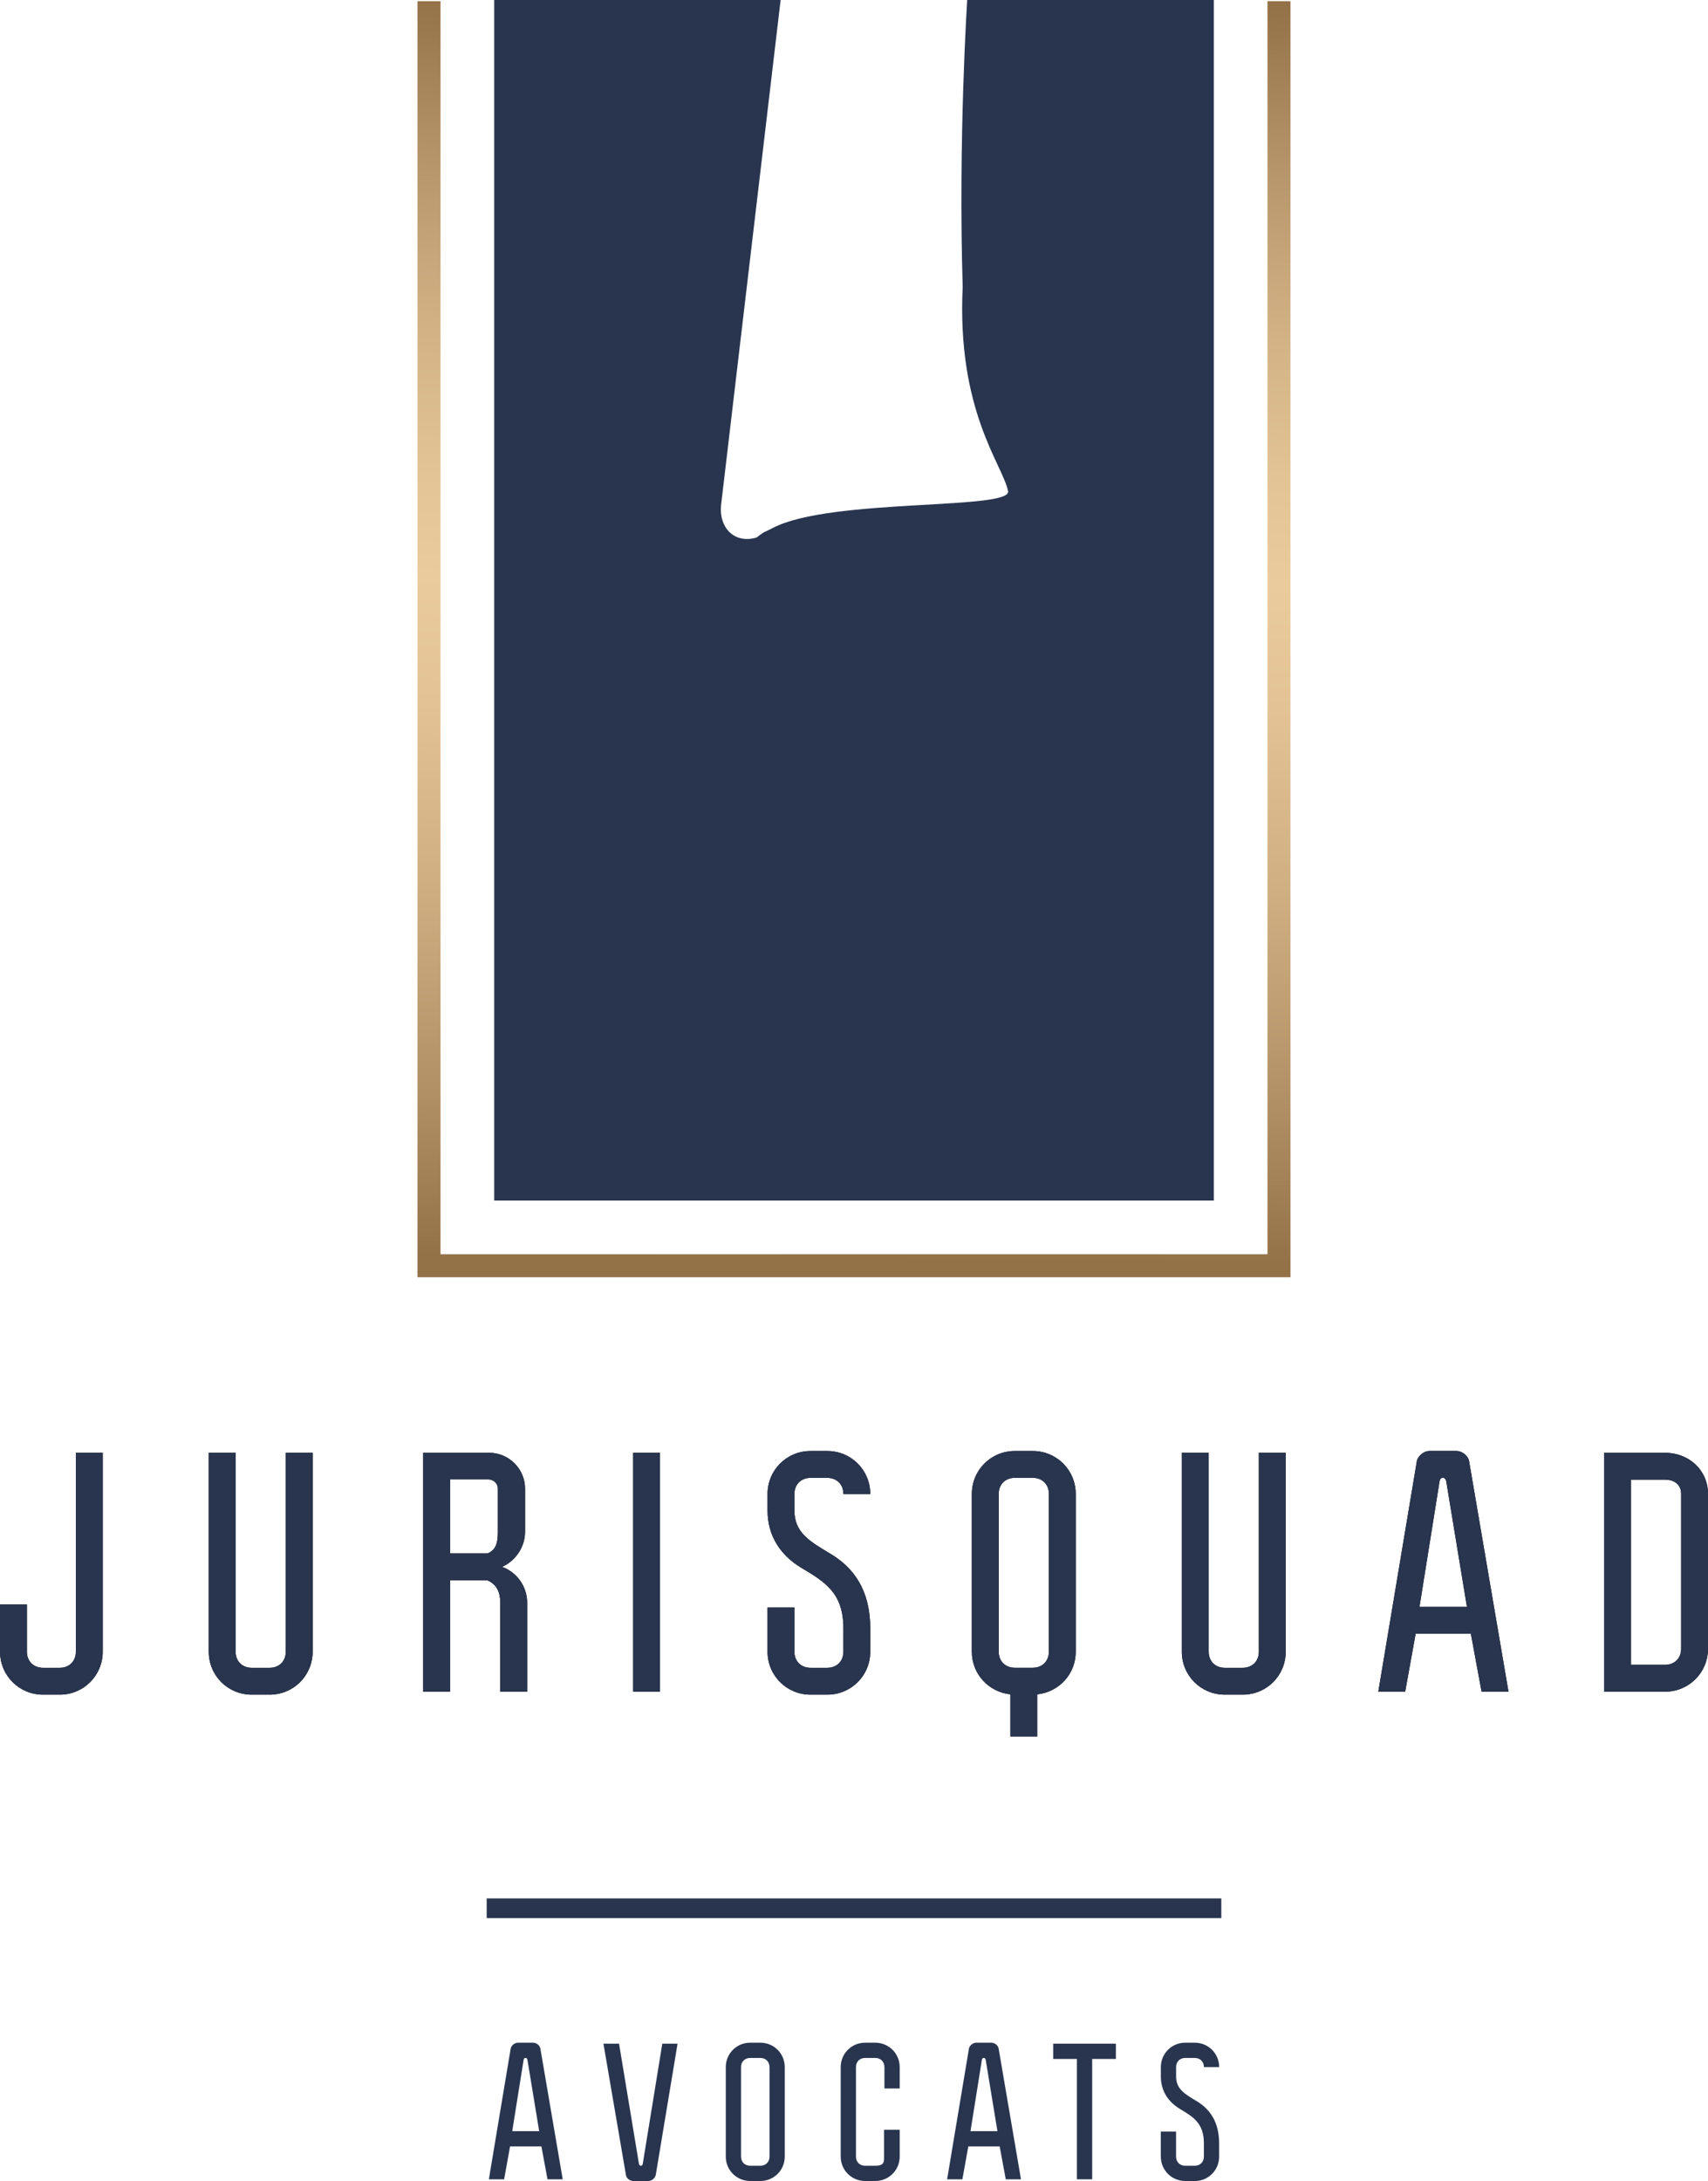
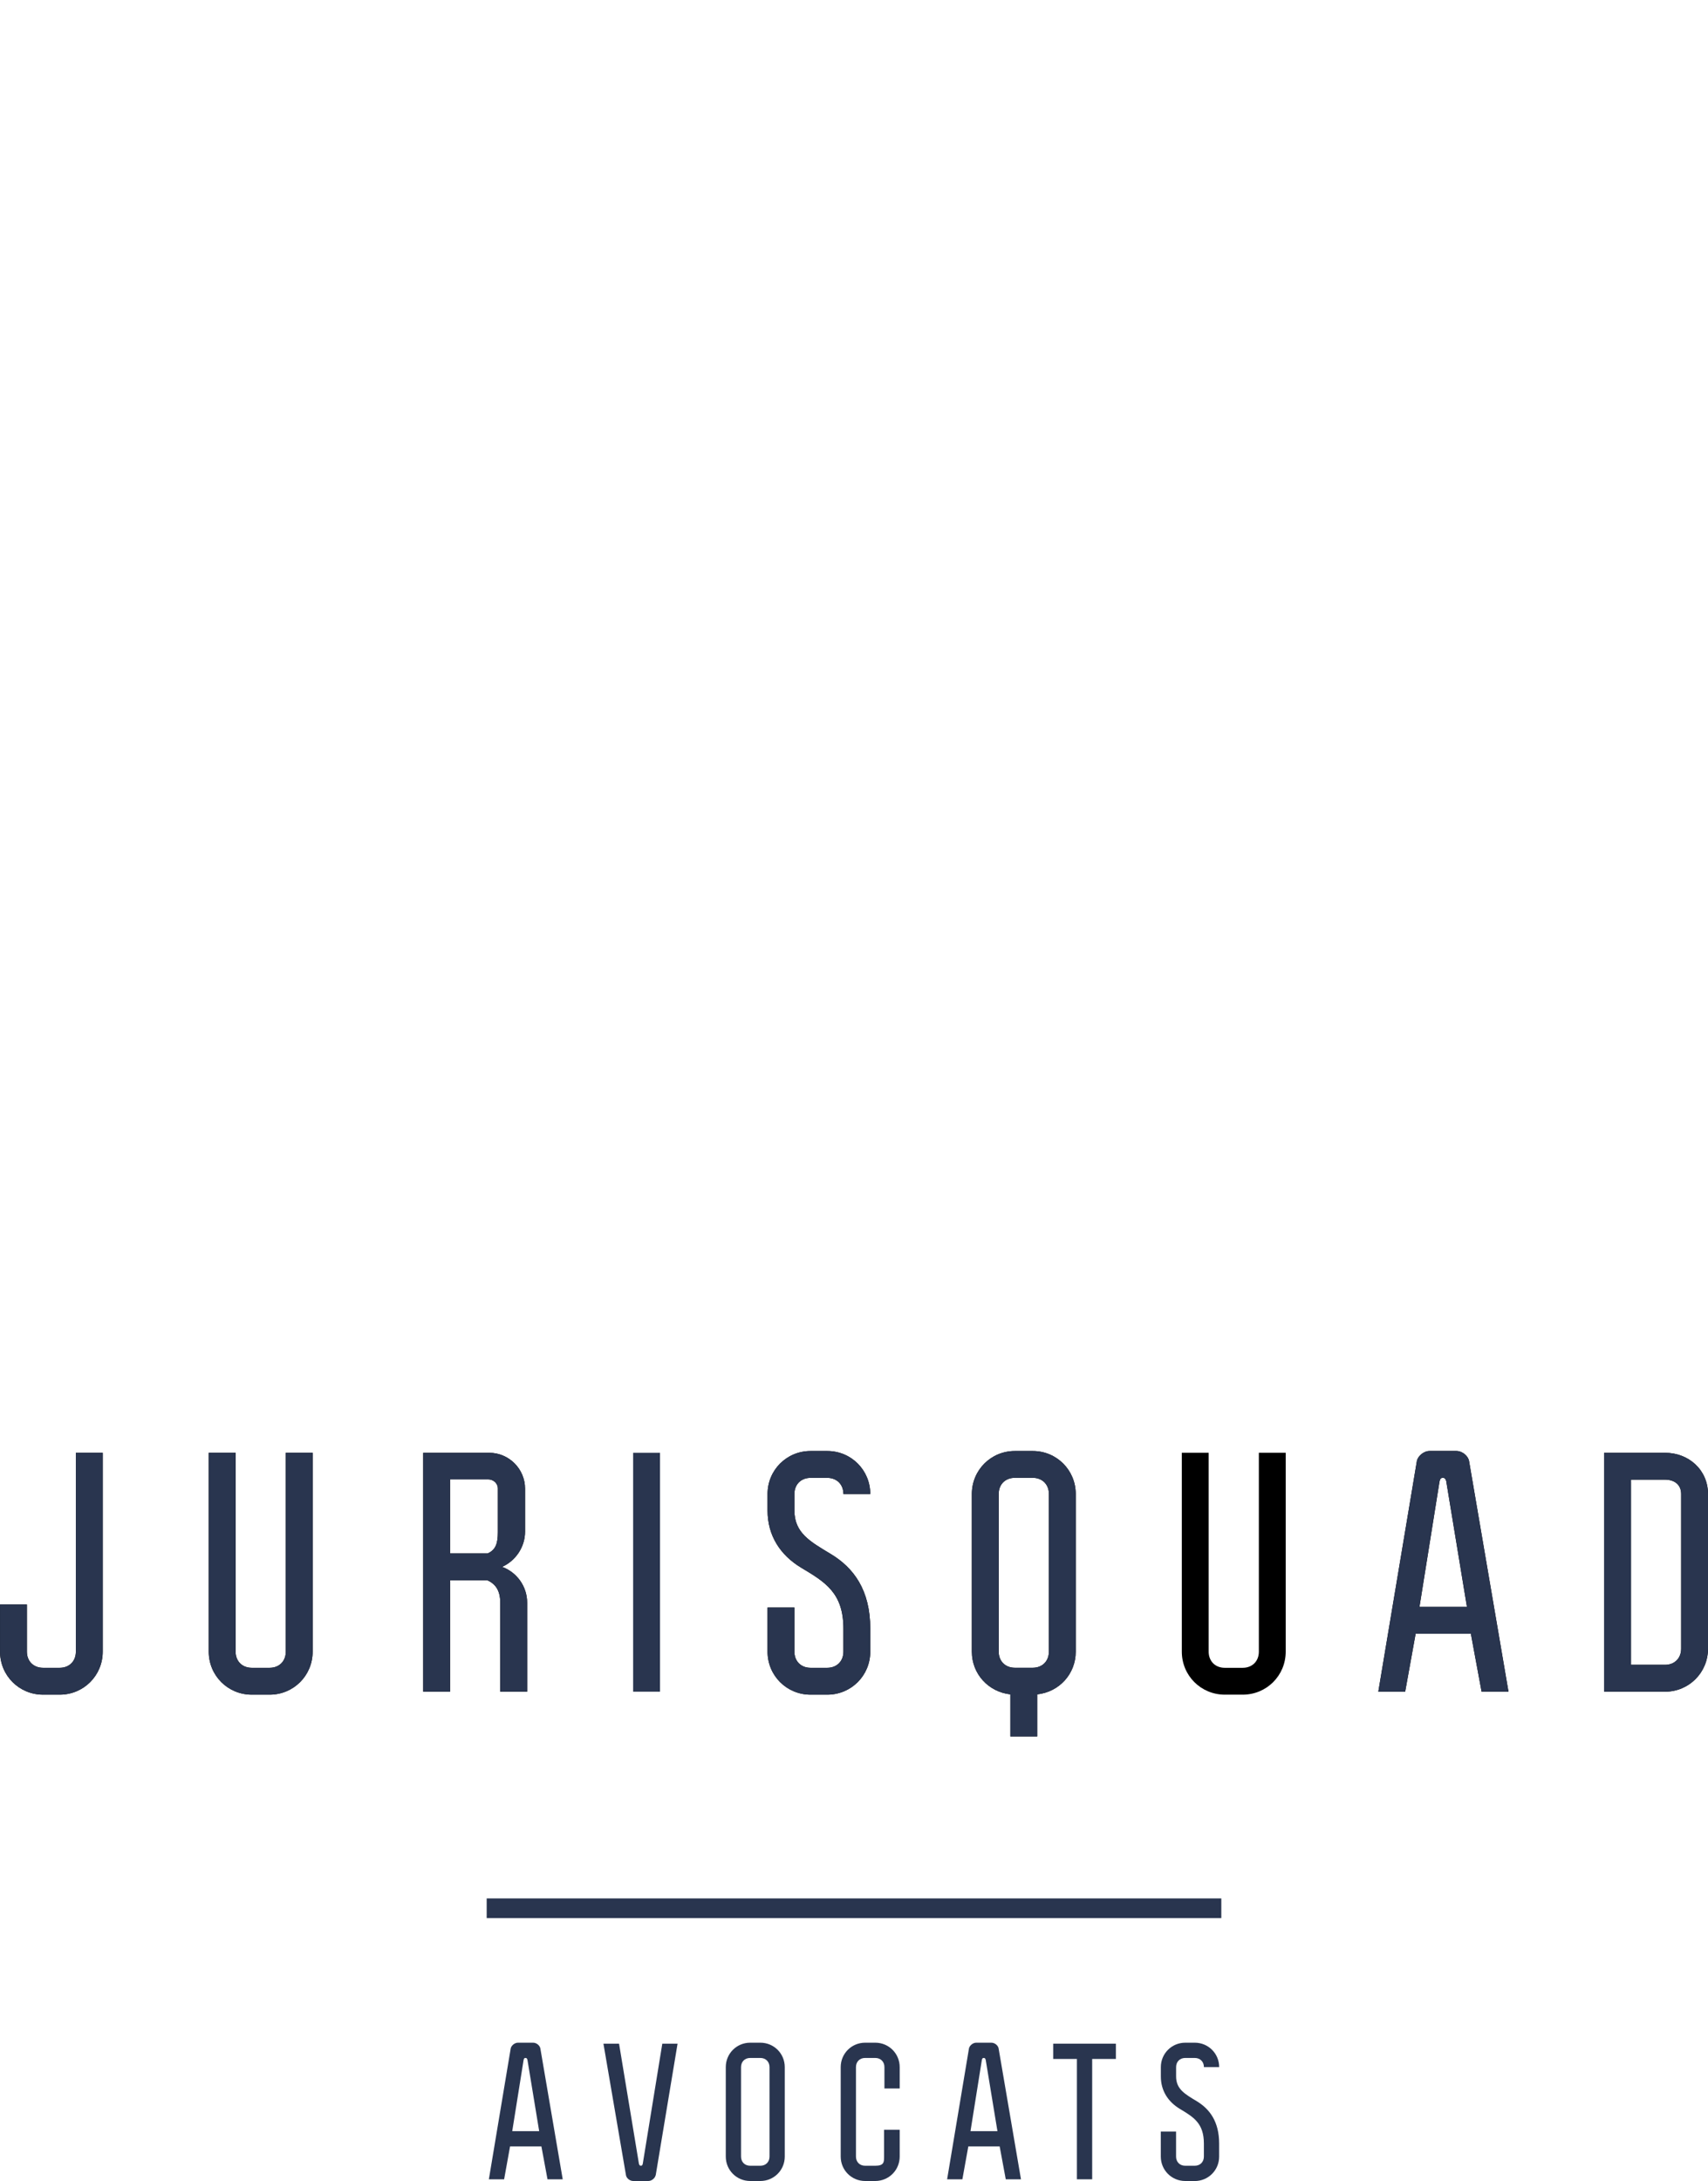
<svg xmlns="http://www.w3.org/2000/svg" viewBox="0 0 391.76 500.2">
  <defs>
    <style>.cls-1{isolation:isolate;}.cls-2,.cls-3{fill:#29354f;}.cls-3,.cls-4{mix-blend-mode:multiply;}.cls-5{fill:url(#OR_OXYDÉ_2);}</style>
    <linearGradient id="OR_OXYDÉ_2" x1="197.45" y1=".46" x2="194.35" y2="288.89" gradientUnits="userSpaceOnUse">
      <stop offset="0" stop-color="#947248" />
      <stop offset=".13" stop-color="#b6956a" />
      <stop offset=".26" stop-color="#d2b285" />
      <stop offset=".38" stop-color="#e3c496" />
      <stop offset=".46" stop-color="#eacb9d" />
      <stop offset=".56" stop-color="#e3c396" />
      <stop offset=".7" stop-color="#d0b083" />
      <stop offset=".87" stop-color="#b19065" />
      <stop offset="1" stop-color="#947248" />
    </linearGradient>
  </defs>
  <g class="cls-1">
    <g id="Calque_1">
      <g class="cls-4">
        <path d="m13.7,388.66h-3.83c-5.48,0-9.86-4.38-9.86-9.86v-10.82h6.16v10.82c0,2.19,1.51,3.7,3.7,3.7h3.83c2.19,0,3.7-1.51,3.7-3.7v-45.62h6.16v45.62c0,5.48-4.38,9.86-9.86,9.86Z" />
        <path d="m61.85,388.66h-4.11c-5.48,0-9.86-4.38-9.86-9.86v-45.62h6.16v45.62c0,2.19,1.51,3.7,3.7,3.7h4.11c2.19,0,3.7-1.51,3.7-3.7v-45.62h6.16v45.62c0,5.48-4.38,9.86-9.86,9.86Z" />
        <path d="m114.74,387.98v-20.41c0-2.81-1.1-4.31-2.95-5.14h-8.56v25.55h-6.16v-54.79h15.14c4.52,0,8.22,3.7,8.22,8.22v9.86c0,3.56-2.19,6.71-5.27,8.08,3.36,1.23,5.75,4.45,5.75,8.22v20.41h-6.16Zm-.55-46.58c0-1.23-1.03-2.12-2.26-2.12h-8.7v16.99h8.63c1.85-.82,2.33-2.33,2.33-4.86v-10Z" />
-         <path d="m145.22,387.98v-54.79h6.16v54.79h-6.16Z" />
        <path d="m189.75,388.66h-3.84c-5.48,0-9.86-4.38-9.86-9.86v-10.13h6.16v10.13c0,2.19,1.51,3.7,3.7,3.7h3.84c2.19,0,3.7-1.51,3.7-3.7v-5.27c0-8.22-4.18-10.69-9.66-13.97-4.79-2.88-7.74-7.33-7.74-13.15v-3.77c0-5.48,4.38-9.86,9.86-9.86h3.84c5.48,0,9.86,4.38,9.86,9.86h-6.16c0-2.19-1.51-3.7-3.7-3.7h-3.84c-2.19,0-3.7,1.51-3.7,3.7v3.77c0,5.14,3.56,7.12,8.36,10,5.21,3.15,9.04,8.22,9.04,17.12v5.27c0,5.48-4.38,9.86-9.86,9.86Z" />
        <path d="m237.91,388.59v9.66h-6.17v-9.66c-5-.55-8.83-4.66-8.83-9.79v-36.16c0-5.48,4.38-9.86,9.86-9.86h4.11c5.48,0,9.86,4.38,9.86,9.86v36.16c0,5.14-3.83,9.25-8.83,9.79Zm2.67-45.96c0-2.19-1.51-3.7-3.7-3.7h-4.11c-2.19,0-3.7,1.51-3.7,3.7v36.16c0,2.19,1.51,3.7,3.7,3.7h4.11c2.19,0,3.7-1.51,3.7-3.7v-36.16Z" />
        <path d="m285.04,388.66h-4.11c-5.48,0-9.86-4.38-9.86-9.86v-45.62h6.16v45.62c0,2.19,1.51,3.7,3.7,3.7h4.11c2.19,0,3.7-1.51,3.7-3.7v-45.62h6.16v45.62c0,5.48-4.38,9.86-9.86,9.86Z" />
        <path d="m339.83,387.98l-2.46-13.29h-12.67l-2.4,13.29h-6.16l8.84-52.88c.2-1.1,1.51-2.33,2.94-2.33h6.1c1.44,0,2.74,1.17,2.94,2.33l9.04,52.88h-6.17Zm-8.08-48.15s-.14-.89-.69-.89h-.2c-.55,0-.62.62-.69.89l-4.59,28.7h10.89l-4.73-28.7Z" />
        <path d="m381.9,387.98h-13.97v-54.79h13.97c5.48,0,9.86,3.97,9.86,9.45v35.48c0,5.48-4.38,9.86-9.86,9.86Zm3.7-45.34c0-2.12-1.51-3.29-3.7-3.29h-7.81v42.47h7.81c2.19,0,3.7-1.51,3.7-3.7v-35.48Z" />
        <path class="cls-2" d="m13.7,388.66h-3.83c-5.48,0-9.86-4.38-9.86-9.86v-10.82h6.16v10.82c0,2.19,1.51,3.7,3.7,3.7h3.83c2.19,0,3.7-1.51,3.7-3.7v-45.62h6.16v45.62c0,5.48-4.38,9.86-9.86,9.86Z" />
        <path class="cls-2" d="m61.85,388.66h-4.11c-5.48,0-9.86-4.38-9.86-9.86v-45.62h6.16v45.62c0,2.19,1.51,3.7,3.7,3.7h4.11c2.19,0,3.7-1.51,3.7-3.7v-45.62h6.16v45.62c0,5.48-4.38,9.86-9.86,9.86Z" />
        <path class="cls-2" d="m114.74,387.98v-20.41c0-2.81-1.1-4.31-2.95-5.14h-8.56v25.55h-6.16v-54.79h15.14c4.52,0,8.22,3.7,8.22,8.22v9.86c0,3.56-2.19,6.71-5.27,8.08,3.36,1.23,5.75,4.45,5.75,8.22v20.41h-6.16Zm-.55-46.58c0-1.23-1.03-2.12-2.26-2.12h-8.7v16.99h8.63c1.85-.82,2.33-2.33,2.33-4.86v-10Z" />
        <path class="cls-2" d="m145.22,387.98v-54.79h6.16v54.79h-6.16Z" />
        <path class="cls-2" d="m189.75,388.66h-3.84c-5.48,0-9.86-4.38-9.86-9.86v-10.13h6.16v10.13c0,2.19,1.51,3.7,3.7,3.7h3.84c2.19,0,3.7-1.51,3.7-3.7v-5.27c0-8.22-4.18-10.69-9.66-13.97-4.79-2.88-7.74-7.33-7.74-13.15v-3.77c0-5.48,4.38-9.86,9.86-9.86h3.84c5.48,0,9.86,4.38,9.86,9.86h-6.16c0-2.19-1.51-3.7-3.7-3.7h-3.84c-2.19,0-3.7,1.51-3.7,3.7v3.77c0,5.14,3.56,7.12,8.36,10,5.21,3.15,9.04,8.22,9.04,17.12v5.27c0,5.48-4.38,9.86-9.86,9.86Z" />
        <path class="cls-2" d="m237.91,388.59v9.66h-6.17v-9.66c-5-.55-8.83-4.66-8.83-9.79v-36.16c0-5.48,4.38-9.86,9.86-9.86h4.11c5.48,0,9.86,4.38,9.86,9.86v36.16c0,5.14-3.83,9.25-8.83,9.79Zm2.67-45.96c0-2.19-1.51-3.7-3.7-3.7h-4.11c-2.19,0-3.7,1.51-3.7,3.7v36.16c0,2.19,1.51,3.7,3.7,3.7h4.11c2.19,0,3.7-1.51,3.7-3.7v-36.16Z" />
-         <path class="cls-2" d="m285.04,388.66h-4.11c-5.48,0-9.86-4.38-9.86-9.86v-45.62h6.16v45.62c0,2.19,1.51,3.7,3.7,3.7h4.11c2.19,0,3.7-1.51,3.7-3.7v-45.62h6.16v45.62c0,5.48-4.38,9.86-9.86,9.86Z" />
        <path class="cls-2" d="m339.83,387.98l-2.46-13.29h-12.67l-2.4,13.29h-6.16l8.84-52.88c.2-1.1,1.51-2.33,2.94-2.33h6.1c1.44,0,2.74,1.17,2.94,2.33l9.04,52.88h-6.17Zm-8.08-48.15s-.14-.89-.69-.89h-.2c-.55,0-.62.62-.69.89l-4.59,28.7h10.89l-4.73-28.7Z" />
        <path class="cls-2" d="m381.9,387.98h-13.97v-54.79h13.97c5.48,0,9.86,3.97,9.86,9.45v35.48c0,5.48-4.38,9.86-9.86,9.86Zm3.7-45.34c0-2.12-1.51-3.29-3.7-3.29h-7.81v42.47h7.81c2.19,0,3.7-1.51,3.7-3.7v-35.48Z" />
      </g>
      <g class="cls-4">
        <path class="cls-2" d="m125.58,499.81l-1.4-7.54h-7.19l-1.36,7.54h-3.5l5.01-30.01c.12-.62.86-1.32,1.67-1.32h3.46c.82,0,1.55.66,1.67,1.32l5.13,30.01h-3.5Zm-4.59-27.33s-.08-.5-.39-.5h-.12c-.31,0-.35.35-.39.5l-2.6,16.29h6.18l-2.68-16.29Z" />
        <path class="cls-2" d="m150.38,498.88c-.12.62-.86,1.32-1.67,1.32h-3.46c-.82,0-1.56-.66-1.67-1.32l-5.17-30.17h3.58l4.55,27.48s.08.5.39.5h.12c.31,0,.35-.35.39-.5l4.47-27.48h3.5l-5.01,30.17Z" />
        <path class="cls-2" d="m174.4,500.2h-2.33c-3.11,0-5.6-2.49-5.6-5.6v-20.52c0-3.11,2.49-5.6,5.6-5.6h2.33c3.11,0,5.6,2.49,5.6,5.6v20.52c0,3.11-2.49,5.6-5.6,5.6Zm2.1-26.12c0-1.24-.86-2.1-2.1-2.1h-2.33c-1.24,0-2.1.86-2.1,2.1v20.52c0,1.24.86,2.1,2.1,2.1h2.33c1.24,0,2.1-.86,2.1-2.1v-20.52Z" />
        <path class="cls-2" d="m200.76,500.2h-2.33c-3.11,0-5.6-2.49-5.6-5.6v-20.52c0-3.11,2.49-5.6,5.6-5.6h2.33c3.11,0,5.6,2.49,5.6,5.6v4.9h-3.5v-4.9c0-1.24-.86-2.1-2.1-2.1h-2.33c-1.24,0-2.1.86-2.1,2.1v20.52c0,1.24.86,2.1,2.1,2.1h2.33c2.02,0,2.02-.86,2.02-2.1v-6.14h3.58v6.14c0,3.11-2.49,5.6-5.6,5.6Z" />
        <path class="cls-2" d="m230.69,499.81l-1.4-7.54h-7.19l-1.36,7.54h-3.5l5.01-30.01c.12-.62.86-1.32,1.67-1.32h3.46c.82,0,1.56.66,1.67,1.32l5.13,30.01h-3.5Zm-4.59-27.33s-.08-.5-.39-.5h-.12c-.31,0-.35.35-.39.5l-2.6,16.29h6.18l-2.68-16.29Z" />
        <path class="cls-2" d="m250.51,472.21v27.6h-3.5v-27.6h-5.44v-3.5h14.38v3.5h-5.44Z" />
        <path class="cls-2" d="m274.03,500.2h-2.18c-3.11,0-5.6-2.49-5.6-5.6v-5.75h3.5v5.75c0,1.24.86,2.1,2.1,2.1h2.18c1.24,0,2.1-.86,2.1-2.1v-2.99c0-4.66-2.37-6.06-5.48-7.93-2.72-1.63-4.39-4.16-4.39-7.46v-2.14c0-3.11,2.49-5.6,5.6-5.6h2.18c3.11,0,5.6,2.49,5.6,5.6h-3.5c0-1.24-.86-2.1-2.1-2.1h-2.18c-1.24,0-2.1.86-2.1,2.1v2.14c0,2.92,2.02,4.04,4.74,5.68,2.95,1.79,5.13,4.66,5.13,9.72v2.99c0,3.11-2.49,5.6-5.6,5.6Z" />
      </g>
      <rect class="cls-3" x="111.63" y="435.39" width="168.5" height="4.52" />
-       <polygon class="cls-5" points="295.99 292.93 95.76 292.93 95.76 .27 101.04 .27 101.04 287.65 290.72 287.65 290.72 .27 295.99 .27 295.99 292.93" />
-       <path class="cls-2" d="m221.85,0s-2.08,31.49-1.04,65.82c-1.36,28.25,9.01,40.53,10.37,46.65,1.88,4.64-40.62,1.64-53.91,8.61-2.53,1.33-1.45.48-3.76,2.21-5.11,1.49-8.57-2.3-8.14-7.28L179.05,0h-65.69v275.34h165.05V0h-56.56Z" />
    </g>
  </g>
</svg>